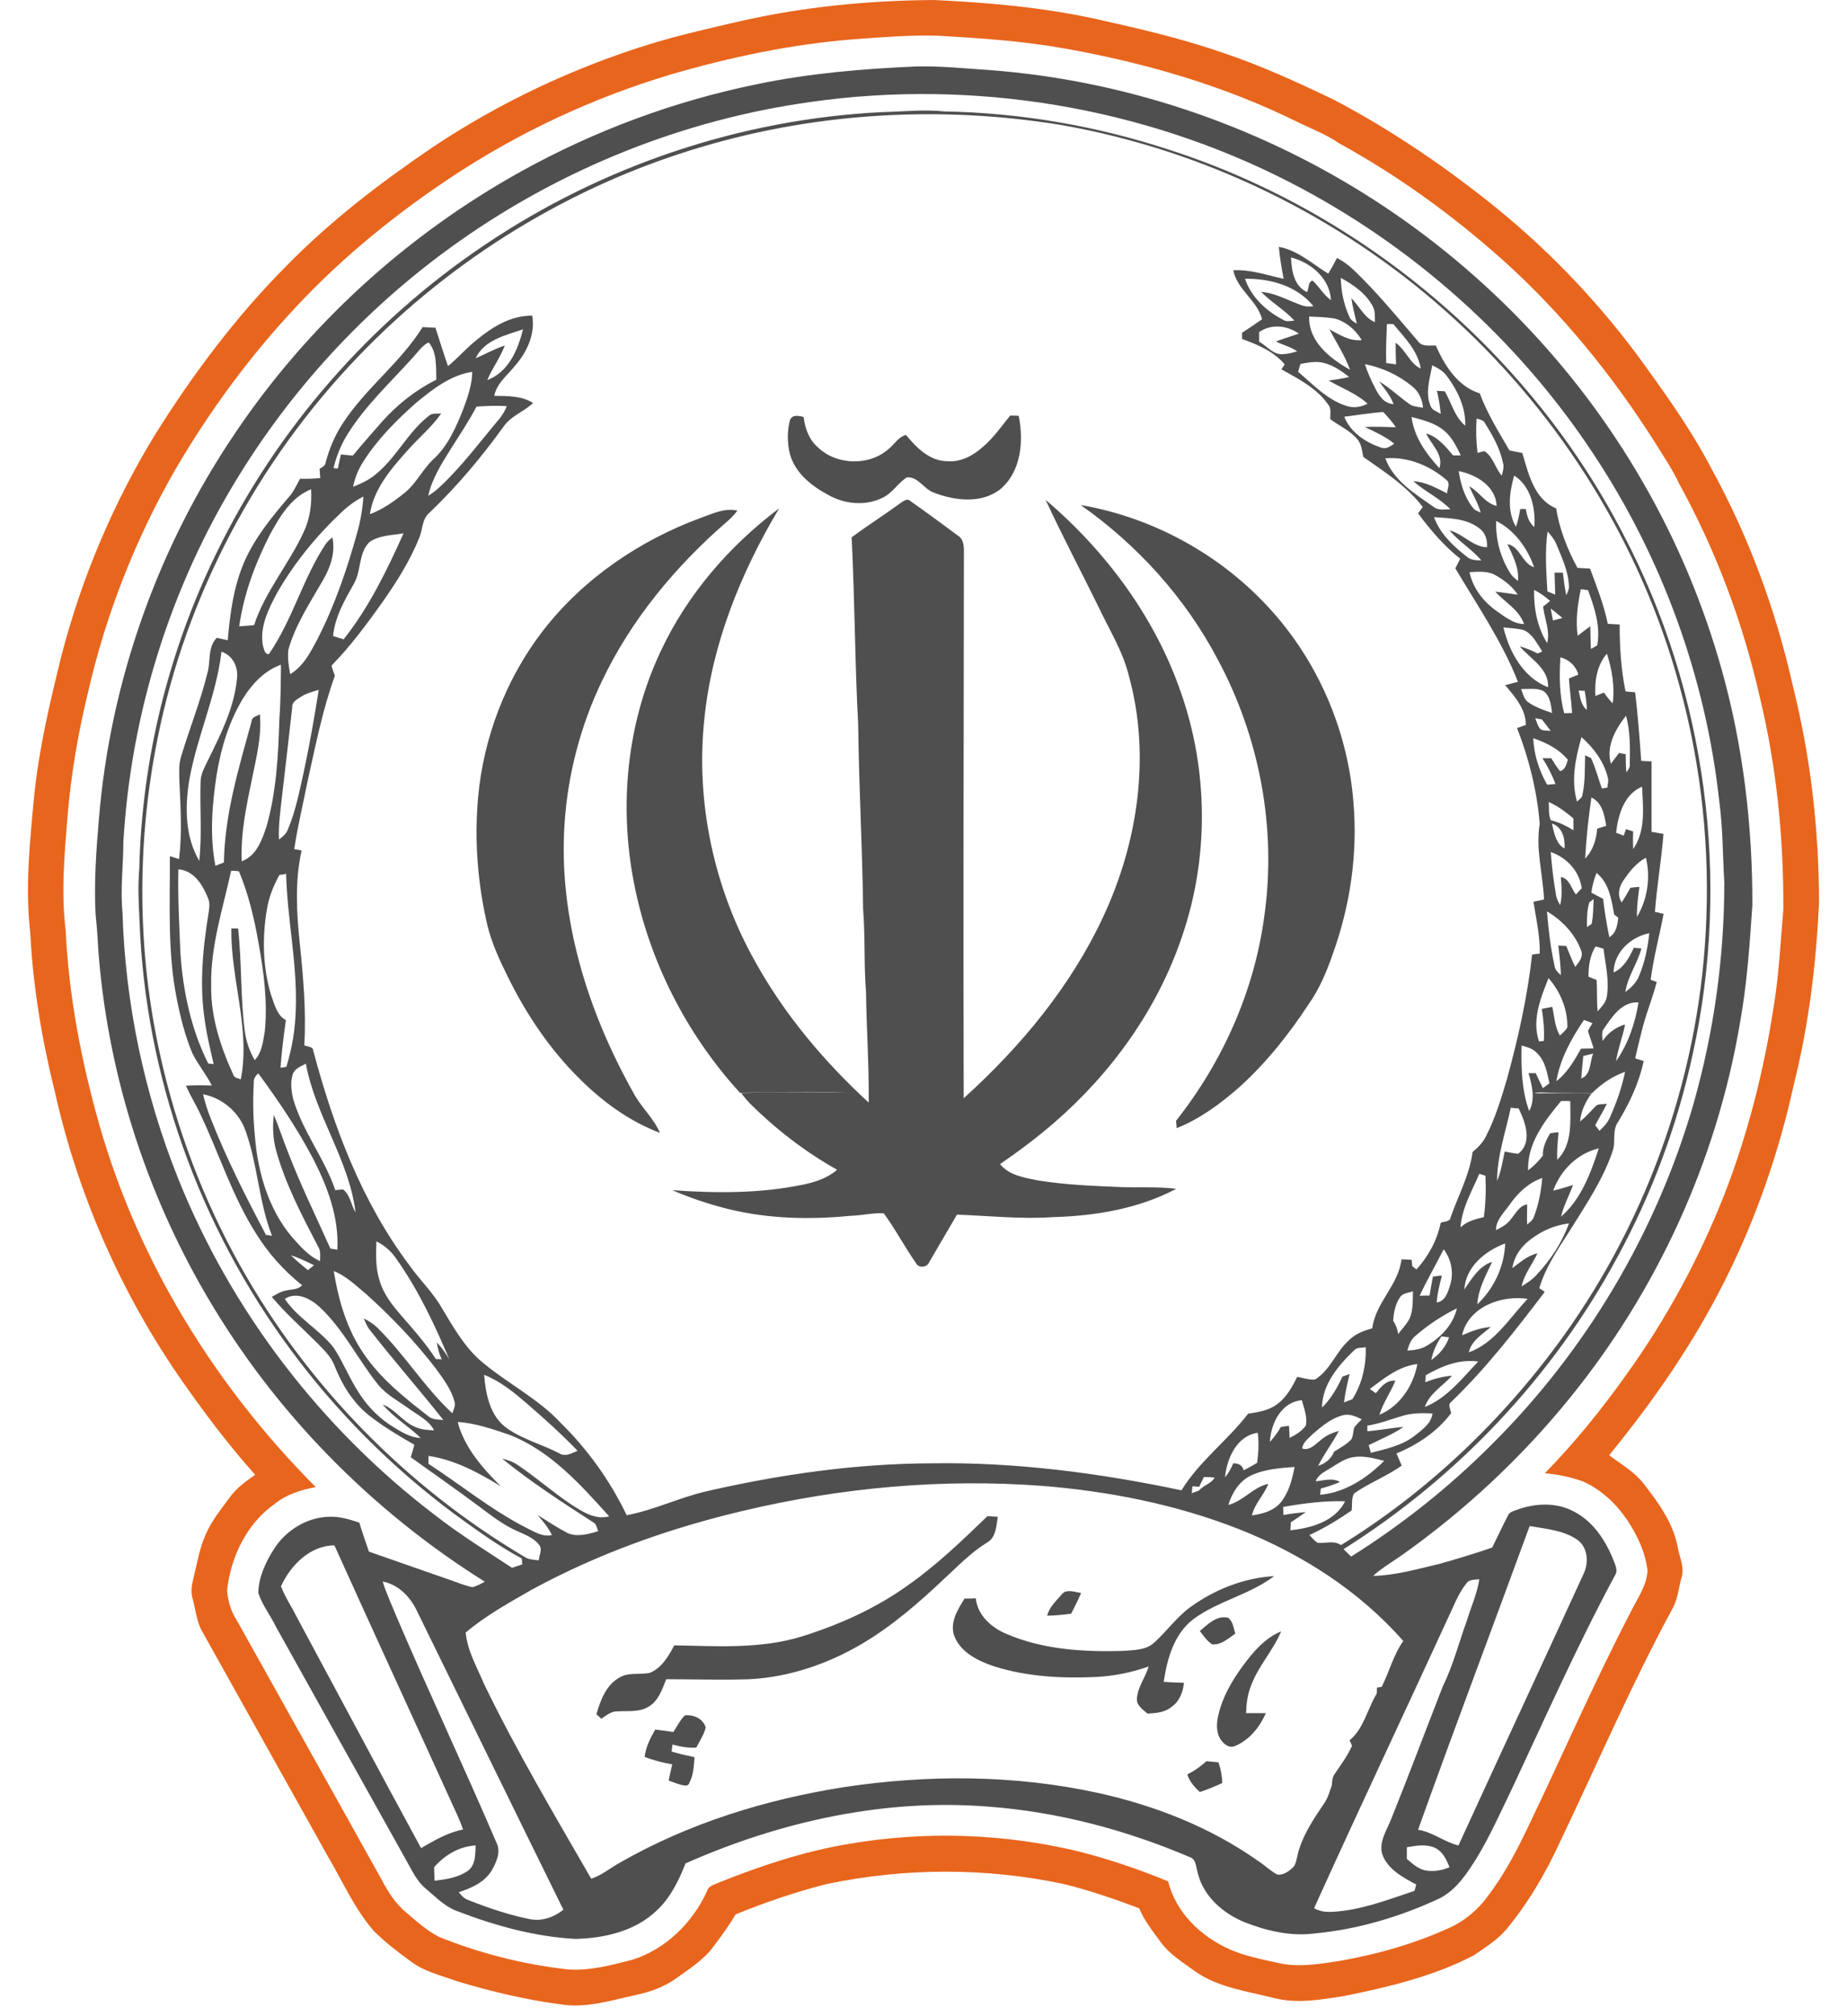
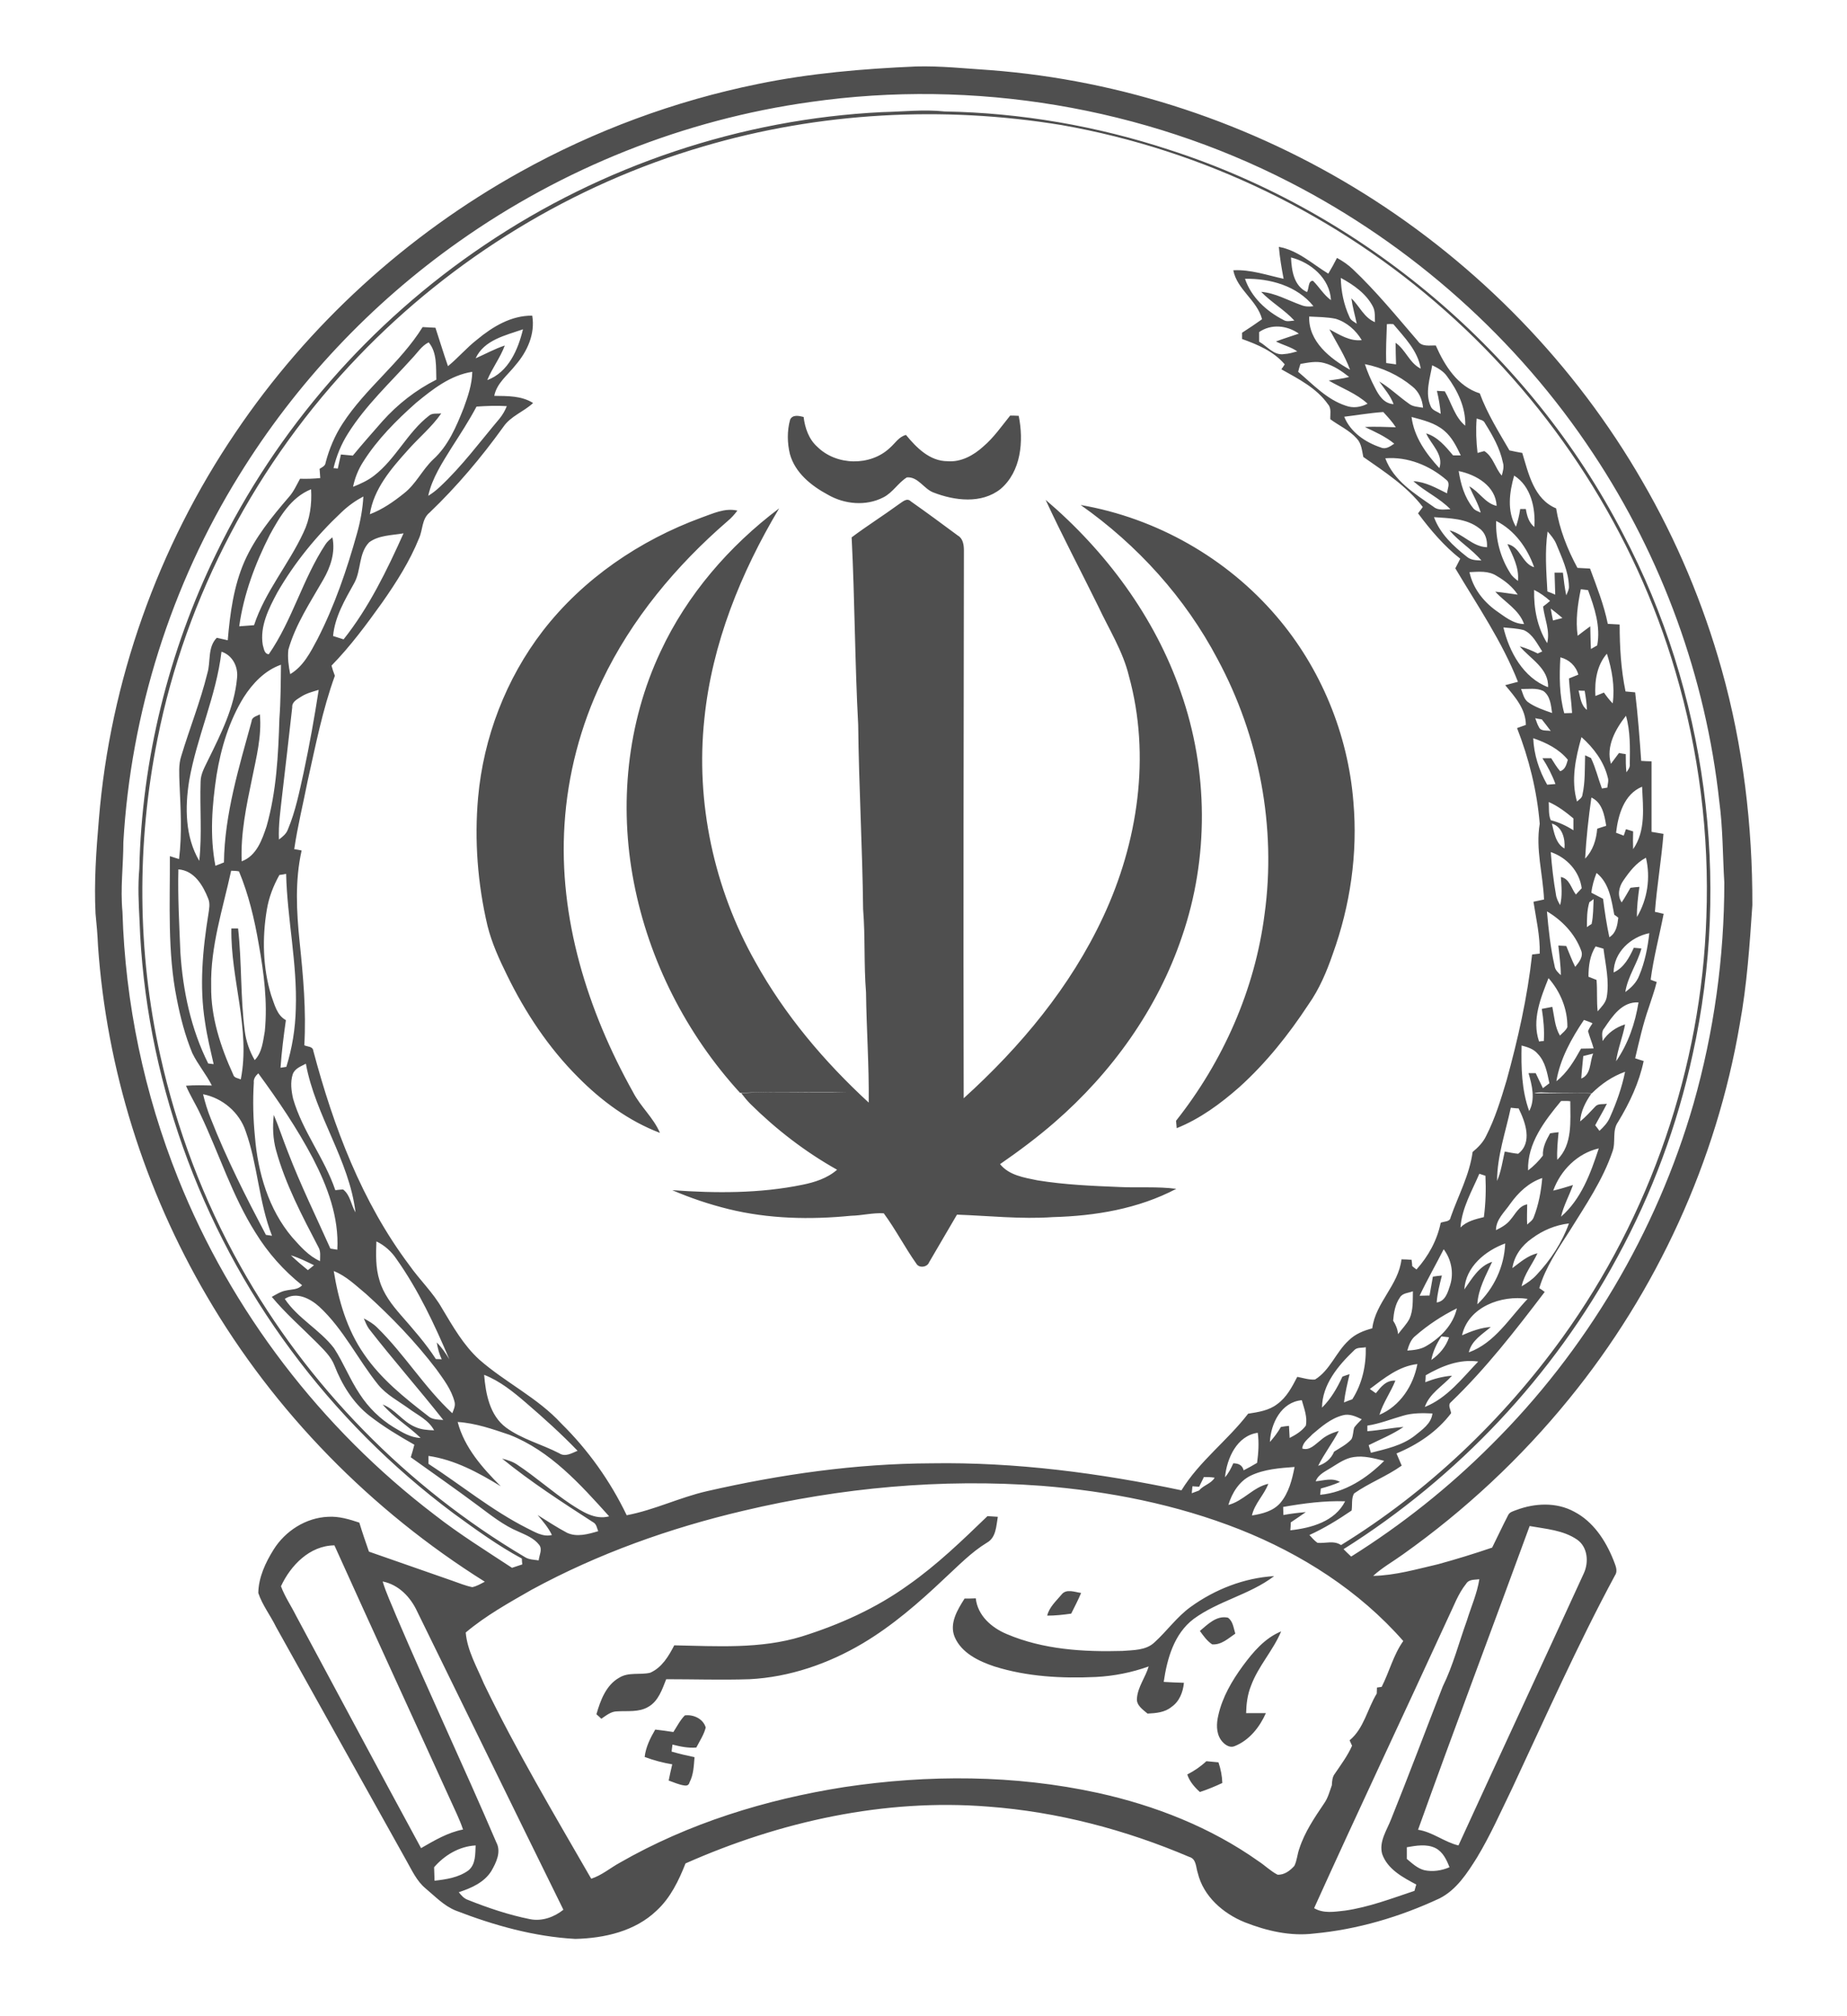
<svg xmlns="http://www.w3.org/2000/svg" width="33" height="36" viewBox="0 0 33 36" fill="none">
-   <path d="M13.231 0.377C14.362 0.12 15.525 0.008 16.684 0C17.639 0.044 18.598 0.128 19.536 0.329C20.31 0.501 21.088 0.678 21.838 0.939C22.528 1.167 23.186 1.472 23.84 1.785C24.875 2.33 25.846 2.992 26.756 3.73C27.751 4.541 28.633 5.479 29.383 6.518C29.808 7.108 30.23 7.701 30.567 8.347C31.241 9.57 31.73 10.894 32.035 12.258C32.352 13.521 32.5 14.825 32.5 16.129C32.448 17.212 32.319 18.291 32.055 19.342C31.79 20.553 31.385 21.736 30.827 22.847C30.266 23.974 29.544 25.013 28.75 25.984C28.958 26.14 29.191 26.273 29.355 26.477C29.62 26.818 29.889 27.179 29.973 27.613C30.001 27.793 30.101 27.977 30.045 28.162C29.993 28.351 29.977 28.551 29.881 28.724C29.147 30.079 28.537 31.499 27.871 32.891C27.614 33.449 27.302 33.982 26.909 34.455C26.744 34.644 26.532 34.776 26.327 34.917C25.605 35.29 24.811 35.478 24.02 35.639C23.607 35.703 23.178 35.783 22.761 35.675C22.284 35.554 21.77 35.49 21.357 35.202C21.145 35.045 20.908 34.905 20.747 34.688C20.603 34.492 20.447 34.299 20.354 34.074C19.913 33.906 19.468 33.754 19.011 33.641C17.619 33.344 16.163 33.348 14.767 33.641C14.213 33.782 13.672 33.966 13.142 34.183C13.026 34.383 12.886 34.572 12.745 34.76C12.565 35.001 12.308 35.161 12.067 35.334C11.855 35.482 11.606 35.571 11.353 35.623C10.912 35.719 10.467 35.863 10.01 35.787C9.392 35.707 8.782 35.559 8.185 35.382C7.892 35.274 7.571 35.206 7.318 35.005C7.094 34.844 6.873 34.672 6.676 34.475C6.336 34.082 6.127 33.605 5.866 33.16C5.108 31.804 4.35 30.448 3.592 29.093C3.508 28.92 3.492 28.724 3.44 28.539C3.395 28.391 3.444 28.238 3.476 28.094C3.532 27.865 3.572 27.628 3.672 27.408C3.776 27.155 3.953 26.947 4.109 26.73C4.23 26.566 4.394 26.449 4.559 26.333C4.133 25.856 3.744 25.35 3.375 24.829C2.228 23.236 1.41 21.411 0.981 19.498C0.748 18.563 0.588 17.609 0.54 16.646C0.447 15.828 0.535 15.01 0.612 14.195C0.7 13.349 0.896 12.523 1.101 11.696C1.462 10.309 2.028 8.973 2.778 7.749C3.452 6.674 4.218 5.652 5.116 4.749C5.902 3.947 6.797 3.261 7.727 2.631C8.927 1.829 10.25 1.207 11.63 0.782C12.156 0.622 12.693 0.501 13.231 0.377ZM15.244 0.702C14.141 0.79 13.054 1.019 11.991 1.328C10.607 1.741 9.288 2.355 8.084 3.149C7.078 3.815 6.131 4.581 5.305 5.463C4.478 6.342 3.756 7.32 3.147 8.359C2.421 9.615 1.887 10.978 1.566 12.39C1.394 13.1 1.27 13.826 1.209 14.552C1.153 15.234 1.089 15.924 1.173 16.61C1.229 17.785 1.454 18.953 1.775 20.084C2.473 22.53 3.849 24.756 5.642 26.553C5.373 26.602 5.108 26.686 4.896 26.862C4.402 27.215 4.121 27.805 4.057 28.399C4.073 28.579 4.121 28.76 4.222 28.916C5.084 30.46 5.95 32.001 6.809 33.545C6.925 33.766 7.058 33.982 7.25 34.142C7.439 34.303 7.623 34.471 7.844 34.584C8.582 34.881 9.356 35.077 10.146 35.165C10.539 35.193 10.92 35.089 11.297 34.993C11.895 34.804 12.376 34.331 12.633 33.766C12.657 33.669 12.765 33.653 12.846 33.613C13.596 33.312 14.37 33.056 15.168 32.923C16.524 32.691 17.924 32.735 19.263 33.056C19.813 33.196 20.35 33.376 20.872 33.593C21.008 34.155 21.465 34.584 21.983 34.812C22.256 34.929 22.548 34.985 22.837 35.049C23.194 35.133 23.559 35.069 23.912 35.017C24.622 34.893 25.32 34.696 25.97 34.387C26.207 34.263 26.415 34.086 26.572 33.87C26.86 33.497 27.081 33.08 27.286 32.654C27.907 31.363 28.477 30.047 29.139 28.776C29.255 28.539 29.424 28.314 29.436 28.038C29.411 27.845 29.351 27.657 29.267 27.48C29.058 27.043 28.726 26.646 28.276 26.449C28.06 26.373 27.831 26.325 27.602 26.305C28.132 25.763 28.609 25.174 29.05 24.556C29.764 23.565 30.354 22.482 30.803 21.343C31.233 20.244 31.521 19.089 31.698 17.926C31.786 17.368 31.814 16.802 31.862 16.245C31.87 14.969 31.742 13.686 31.441 12.443C31.14 11.111 30.655 9.823 29.997 8.628C29.877 8.371 29.716 8.139 29.568 7.898C28.806 6.699 27.903 5.587 26.848 4.641C25.954 3.843 24.975 3.133 23.92 2.555C23.7 2.403 23.447 2.306 23.206 2.19C21.899 1.54 20.483 1.127 19.047 0.87C18.293 0.734 17.53 0.682 16.768 0.638C16.259 0.622 15.754 0.666 15.244 0.702Z" fill="#E8651D" />
  <path d="M13.54 1.5C14.47 1.308 15.417 1.228 16.367 1.187C16.809 1.175 17.25 1.224 17.691 1.252C20.054 1.432 22.364 2.202 24.374 3.458C26.415 4.733 28.144 6.51 29.347 8.6C29.957 9.651 30.43 10.778 30.759 11.949C31.144 13.317 31.313 14.745 31.309 16.161C31.261 16.871 31.213 17.585 31.084 18.287C30.667 20.734 29.6 23.06 28.032 24.981C27.177 26.032 26.175 26.967 25.068 27.753C24.891 27.881 24.695 27.99 24.534 28.138C24.931 28.13 25.312 28.018 25.693 27.93C26.018 27.841 26.343 27.741 26.66 27.633C26.756 27.44 26.845 27.248 26.945 27.055C26.969 26.999 27.037 26.983 27.089 26.963C27.418 26.838 27.807 26.818 28.124 26.991C28.465 27.167 28.686 27.504 28.826 27.853C28.858 27.942 28.914 28.042 28.854 28.13C28.184 29.373 27.611 30.665 27.013 31.941C26.812 32.354 26.628 32.771 26.391 33.164C26.215 33.445 26.022 33.746 25.717 33.898C25.011 34.227 24.253 34.452 23.475 34.524C23.054 34.576 22.629 34.476 22.24 34.323C21.855 34.167 21.502 33.862 21.401 33.445C21.365 33.34 21.377 33.192 21.249 33.156C20.11 32.671 18.895 32.35 17.659 32.258C15.806 32.109 13.941 32.522 12.248 33.272C12.128 33.577 11.979 33.886 11.735 34.111C11.35 34.484 10.796 34.608 10.279 34.62C9.545 34.58 8.827 34.379 8.145 34.115C7.932 34.03 7.776 33.862 7.603 33.718C7.443 33.585 7.359 33.393 7.258 33.216C6.484 31.828 5.706 30.44 4.932 29.049C4.832 28.844 4.687 28.66 4.615 28.443C4.619 28.166 4.743 27.901 4.888 27.669C5.096 27.336 5.465 27.099 5.862 27.083C6.055 27.071 6.239 27.127 6.42 27.187C6.472 27.36 6.532 27.532 6.592 27.705C7.09 27.881 7.587 28.05 8.085 28.226C8.201 28.266 8.317 28.315 8.438 28.339C8.518 28.323 8.59 28.279 8.662 28.242C6.633 26.971 4.904 25.214 3.696 23.144C2.581 21.243 1.903 19.085 1.751 16.887C1.743 16.694 1.727 16.506 1.707 16.313C1.679 15.748 1.719 15.186 1.767 14.625C1.968 12.166 2.822 9.767 4.206 7.726C5.505 5.8 7.266 4.196 9.296 3.069C10.616 2.335 12.056 1.801 13.54 1.5ZM14.482 1.821C12.228 2.134 10.058 3 8.201 4.312C6.629 5.419 5.285 6.847 4.274 8.484C3.055 10.449 2.337 12.727 2.204 15.038C2.204 15.451 2.148 15.864 2.188 16.281C2.236 17.91 2.577 19.53 3.183 21.042C4.13 23.409 5.738 25.503 7.764 27.047C8.205 27.392 8.678 27.685 9.148 27.994C9.208 27.974 9.272 27.954 9.332 27.933C9.328 27.897 9.324 27.865 9.324 27.829C8.895 27.597 8.502 27.312 8.105 27.023C7.002 26.201 6.019 25.218 5.201 24.111C3.56 21.901 2.589 19.193 2.493 16.438C2.477 16.129 2.461 15.82 2.489 15.511C2.533 13.562 3.011 11.628 3.865 9.88C4.94 7.661 6.617 5.744 8.662 4.372C10.756 2.96 13.235 2.126 15.758 2.002C16.131 1.994 16.504 1.95 16.877 1.99C18.241 2.014 19.601 2.25 20.896 2.676C24.354 3.791 27.33 6.306 28.998 9.531C30.487 12.358 30.932 15.712 30.242 18.828C29.969 20.092 29.516 21.311 28.898 22.446C27.755 24.568 26.046 26.377 24.005 27.661C24.049 27.705 24.093 27.749 24.141 27.793C25.044 27.227 25.886 26.558 26.64 25.804C28.337 24.123 29.596 22.001 30.258 19.707C30.623 18.423 30.808 17.091 30.808 15.76C30.779 15.278 30.783 14.793 30.719 14.316C30.479 12.102 29.696 9.952 28.465 8.099C27.113 6.053 25.224 4.372 23.042 3.253C20.435 1.913 17.398 1.404 14.482 1.821ZM12.565 2.615C10.23 3.297 8.085 4.609 6.4 6.366C4.595 8.243 3.323 10.634 2.814 13.193C2.441 15.05 2.449 16.987 2.862 18.84C3.155 20.16 3.636 21.431 4.298 22.611C5.497 24.749 7.27 26.554 9.376 27.801C9.448 27.849 9.541 27.849 9.625 27.861C9.633 27.769 9.697 27.665 9.633 27.584C9.541 27.464 9.396 27.408 9.264 27.348C8.995 27.236 8.766 27.051 8.534 26.879C8.141 26.586 7.736 26.305 7.339 26.02C7.363 25.948 7.383 25.872 7.403 25.796C7.126 25.639 6.853 25.475 6.6 25.278C6.308 25.049 6.107 24.721 5.975 24.38C5.911 24.215 5.778 24.095 5.658 23.971C5.389 23.702 5.1 23.449 4.856 23.156C4.936 23.112 5.016 23.06 5.104 23.044C5.205 23.02 5.325 23.032 5.397 22.948C5.068 22.687 4.787 22.37 4.567 22.013C4.15 21.355 3.917 20.605 3.584 19.903C3.504 19.727 3.4 19.566 3.323 19.386C3.476 19.374 3.632 19.378 3.785 19.382C3.684 19.181 3.536 19.009 3.436 18.804C3.307 18.491 3.223 18.166 3.159 17.837C2.99 16.999 3.039 16.137 3.035 15.287C3.091 15.303 3.143 15.323 3.199 15.339C3.255 14.889 3.227 14.436 3.207 13.987C3.203 13.822 3.187 13.654 3.239 13.498C3.388 13.004 3.58 12.527 3.704 12.025C3.769 11.813 3.704 11.56 3.873 11.388C3.937 11.404 4.005 11.416 4.069 11.432C4.11 10.954 4.174 10.465 4.37 10.02C4.559 9.595 4.856 9.23 5.156 8.881C5.245 8.784 5.297 8.664 5.361 8.548C5.481 8.552 5.602 8.548 5.722 8.536C5.718 8.48 5.714 8.427 5.71 8.371C5.754 8.343 5.814 8.319 5.818 8.259C5.882 8.014 5.983 7.774 6.123 7.561C6.532 6.931 7.154 6.478 7.551 5.84C7.627 5.844 7.704 5.848 7.78 5.852C7.856 6.081 7.924 6.31 8.004 6.538C8.185 6.39 8.337 6.209 8.522 6.065C8.803 5.832 9.135 5.632 9.509 5.636C9.565 5.961 9.42 6.278 9.212 6.518C9.075 6.695 8.875 6.839 8.831 7.068C9.067 7.072 9.316 7.064 9.525 7.196C9.356 7.353 9.123 7.429 8.991 7.625C8.598 8.171 8.161 8.688 7.675 9.153C7.535 9.266 7.555 9.462 7.487 9.611C7.322 10.02 7.082 10.397 6.829 10.758C6.548 11.151 6.26 11.54 5.923 11.885C5.939 11.945 5.959 12.005 5.983 12.066C5.762 12.675 5.638 13.313 5.497 13.943C5.417 14.348 5.317 14.753 5.257 15.162C5.289 15.166 5.357 15.178 5.389 15.186C5.269 15.72 5.297 16.273 5.353 16.815C5.417 17.428 5.473 18.046 5.437 18.664C5.493 18.692 5.59 18.68 5.598 18.764C5.959 20.12 6.464 21.46 7.314 22.591C7.499 22.855 7.74 23.08 7.9 23.365C8.093 23.686 8.281 24.019 8.562 24.275C9.027 24.684 9.605 24.957 10.026 25.415C10.507 25.888 10.904 26.445 11.197 27.055C11.687 26.963 12.14 26.738 12.629 26.626C13.945 26.325 15.289 26.133 16.64 26.128C18.144 26.104 19.641 26.301 21.109 26.61C21.43 26.088 21.931 25.723 22.3 25.242C22.48 25.214 22.673 25.186 22.821 25.07C22.99 24.949 23.086 24.761 23.178 24.584C23.283 24.604 23.387 24.64 23.495 24.632C23.764 24.468 23.868 24.143 24.097 23.934C24.213 23.818 24.366 23.758 24.518 23.718C24.574 23.261 24.987 22.948 25.04 22.486C25.1 22.486 25.16 22.49 25.22 22.494C25.224 22.523 25.232 22.579 25.232 22.607C25.252 22.623 25.288 22.655 25.308 22.667C25.521 22.43 25.677 22.145 25.741 21.833C25.802 21.805 25.906 21.821 25.918 21.736C26.054 21.347 26.255 20.982 26.311 20.569C26.407 20.489 26.496 20.401 26.552 20.284C26.712 19.971 26.816 19.631 26.917 19.294C27.121 18.555 27.29 17.805 27.374 17.043C27.406 17.039 27.478 17.031 27.51 17.027C27.518 16.714 27.446 16.41 27.398 16.101C27.462 16.089 27.522 16.073 27.587 16.061C27.567 15.607 27.434 15.162 27.51 14.709C27.462 14.123 27.318 13.546 27.105 13C27.157 12.98 27.209 12.964 27.262 12.944C27.262 12.659 27.065 12.439 26.893 12.234C26.969 12.214 27.045 12.194 27.121 12.174C26.837 11.452 26.395 10.81 26.002 10.148C26.03 10.092 26.062 10.032 26.09 9.976C25.798 9.747 25.557 9.462 25.336 9.166C25.364 9.129 25.392 9.093 25.421 9.053C25.136 8.68 24.735 8.423 24.358 8.159C24.334 8.046 24.326 7.918 24.241 7.83C24.109 7.681 23.924 7.601 23.768 7.485C23.764 7.397 23.792 7.292 23.728 7.22C23.523 6.927 23.194 6.763 22.894 6.594C22.91 6.574 22.938 6.53 22.954 6.506C22.757 6.274 22.472 6.153 22.192 6.053C22.192 6.017 22.192 5.977 22.192 5.941C22.312 5.864 22.432 5.784 22.549 5.7C22.46 5.359 22.103 5.174 22.035 4.826C22.344 4.809 22.637 4.914 22.934 4.978C22.898 4.789 22.866 4.601 22.849 4.408C23.19 4.469 23.447 4.713 23.732 4.886C23.788 4.793 23.84 4.701 23.888 4.605C23.989 4.661 24.085 4.725 24.169 4.805C24.59 5.203 24.955 5.652 25.332 6.089C25.404 6.197 25.541 6.165 25.653 6.169C25.81 6.526 26.042 6.899 26.439 7.024C26.572 7.385 26.776 7.71 26.969 8.042C27.045 8.058 27.121 8.075 27.198 8.087C27.31 8.456 27.406 8.913 27.803 9.077C27.863 9.45 28.004 9.807 28.184 10.14C28.26 10.144 28.333 10.148 28.409 10.152C28.529 10.477 28.657 10.798 28.726 11.139C28.798 11.143 28.866 11.147 28.938 11.151C28.938 11.552 28.962 11.953 29.043 12.346C29.099 12.35 29.159 12.358 29.215 12.362C29.263 12.768 29.295 13.177 29.323 13.586C29.384 13.59 29.448 13.594 29.508 13.594C29.508 14.015 29.508 14.436 29.508 14.853C29.576 14.865 29.648 14.877 29.721 14.889C29.684 15.355 29.604 15.816 29.568 16.281C29.62 16.293 29.672 16.305 29.724 16.317C29.648 16.71 29.544 17.096 29.492 17.493C29.52 17.505 29.572 17.525 29.6 17.533C29.564 17.685 29.508 17.834 29.46 17.986C29.355 18.283 29.287 18.592 29.215 18.896C29.263 18.913 29.315 18.929 29.367 18.945C29.287 19.33 29.115 19.695 28.91 20.032C28.798 20.188 28.874 20.389 28.81 20.561C28.637 21.07 28.329 21.52 28.048 21.973C27.839 22.298 27.615 22.623 27.502 23C27.526 23.016 27.575 23.048 27.599 23.068C27.077 23.754 26.548 24.436 25.926 25.034C25.858 25.086 25.922 25.17 25.926 25.234C25.677 25.563 25.328 25.796 24.951 25.952C24.979 26.024 25.015 26.096 25.044 26.169C24.775 26.361 24.462 26.477 24.193 26.666C24.141 26.754 24.165 26.871 24.149 26.971C23.908 27.135 23.66 27.288 23.395 27.408C23.439 27.456 23.483 27.508 23.539 27.548C23.68 27.561 23.832 27.5 23.96 27.588C25.509 26.634 26.852 25.354 27.916 23.882C29.484 21.708 30.398 19.061 30.487 16.381C30.543 14.901 30.354 13.409 29.933 11.985C29.207 9.51 27.755 7.26 25.826 5.552C23.904 3.843 21.506 2.68 18.971 2.234C16.853 1.885 14.639 2.002 12.565 2.615ZM23.066 4.597C23.078 4.83 23.114 5.102 23.351 5.215C23.391 5.158 23.367 5.01 23.459 5.014C23.572 5.126 23.652 5.267 23.78 5.359C23.76 4.97 23.419 4.685 23.066 4.597ZM22.244 4.978C22.356 5.307 22.625 5.556 22.93 5.712C22.99 5.752 23.062 5.728 23.126 5.724C22.95 5.531 22.713 5.399 22.533 5.211C22.785 5.231 23.01 5.363 23.247 5.447C23.315 5.475 23.391 5.479 23.467 5.467C23.174 5.102 22.689 4.97 22.244 4.978ZM23.956 4.962C23.96 5.199 24.009 5.439 24.109 5.656C24.129 5.72 24.193 5.744 24.241 5.78C24.209 5.628 24.165 5.479 24.145 5.327C24.289 5.463 24.37 5.672 24.566 5.752C24.562 5.66 24.574 5.56 24.53 5.475C24.41 5.243 24.185 5.086 23.956 4.962ZM23.391 5.652C23.375 6.097 23.768 6.406 24.121 6.602C24.029 6.35 23.88 6.121 23.752 5.88C23.933 5.977 24.117 6.097 24.33 6.073C24.225 5.896 24.061 5.752 23.864 5.692C23.708 5.66 23.547 5.66 23.391 5.652ZM24.779 5.788C24.771 6.021 24.759 6.249 24.767 6.482C24.823 6.49 24.883 6.498 24.943 6.506C24.939 6.378 24.935 6.249 24.935 6.121C25.116 6.245 25.184 6.486 25.384 6.582C25.332 6.261 25.092 6.025 24.895 5.788C24.855 5.784 24.819 5.784 24.779 5.788ZM22.497 5.929C22.497 5.985 22.497 6.045 22.497 6.101C22.641 6.181 22.761 6.354 22.946 6.322C23.026 6.318 23.102 6.294 23.178 6.274C23.062 6.193 22.922 6.161 22.797 6.097C22.934 6.045 23.07 6.005 23.206 5.957C22.994 5.808 22.713 5.78 22.497 5.929ZM8.498 6.398C8.67 6.322 8.839 6.229 9.019 6.169C8.939 6.386 8.795 6.57 8.706 6.787C9.083 6.647 9.256 6.245 9.344 5.88C9.031 5.989 8.65 6.069 8.498 6.398ZM7.363 6.398C6.969 6.835 6.532 7.24 6.219 7.738C6.099 7.926 6.011 8.139 5.959 8.359C5.979 8.359 6.015 8.363 6.035 8.367C6.055 8.283 6.071 8.199 6.091 8.115C6.163 8.123 6.231 8.127 6.304 8.135C6.476 7.926 6.657 7.722 6.833 7.521C7.106 7.216 7.431 6.963 7.796 6.779C7.788 6.554 7.812 6.294 7.659 6.113C7.535 6.173 7.459 6.298 7.363 6.398ZM23.235 6.498C23.223 6.534 23.202 6.602 23.194 6.639C23.459 6.863 23.704 7.132 24.045 7.244C24.173 7.292 24.314 7.272 24.434 7.208C24.233 7.024 23.973 6.931 23.74 6.795C23.86 6.775 23.985 6.763 24.105 6.731C23.973 6.627 23.828 6.526 23.66 6.482C23.519 6.442 23.375 6.474 23.235 6.498ZM24.386 6.502C24.434 6.647 24.494 6.787 24.566 6.923C24.634 7.06 24.727 7.208 24.899 7.216C24.843 7.064 24.735 6.943 24.642 6.811C24.831 6.923 24.987 7.076 25.168 7.204C25.24 7.264 25.336 7.264 25.425 7.28C25.413 7.136 25.352 6.992 25.232 6.899C24.991 6.699 24.695 6.562 24.386 6.502ZM25.561 7.252C25.589 7.328 25.677 7.348 25.741 7.389C25.729 7.248 25.705 7.112 25.673 6.979C25.721 6.983 25.765 6.983 25.814 6.987C25.934 7.192 25.99 7.445 26.179 7.601C26.191 7.28 26.042 6.971 25.854 6.719C25.79 6.627 25.689 6.57 25.589 6.522C25.549 6.759 25.457 7.016 25.561 7.252ZM7.435 7.192C7.082 7.505 6.741 7.846 6.488 8.247C6.4 8.383 6.34 8.536 6.308 8.692C6.44 8.64 6.572 8.58 6.685 8.492C7.074 8.191 7.278 7.722 7.667 7.421C7.728 7.369 7.812 7.393 7.884 7.381C7.716 7.625 7.483 7.814 7.286 8.038C6.99 8.367 6.677 8.728 6.608 9.182C6.833 9.097 7.034 8.957 7.218 8.809C7.431 8.644 7.543 8.391 7.736 8.207C8.008 7.962 8.153 7.617 8.285 7.284C8.361 7.076 8.434 6.863 8.438 6.639C8.048 6.699 7.728 6.951 7.435 7.192ZM8.514 7.26C8.381 7.509 8.225 7.75 8.073 7.986C7.904 8.259 7.72 8.536 7.651 8.853C7.724 8.809 7.792 8.756 7.856 8.696C8.253 8.327 8.574 7.89 8.923 7.477C8.979 7.409 9.023 7.332 9.055 7.252C8.875 7.24 8.694 7.248 8.514 7.26ZM24.017 7.441C24.129 7.718 24.394 7.898 24.671 7.99C24.759 8.03 24.839 7.97 24.911 7.922C24.755 7.794 24.566 7.71 24.386 7.625C24.57 7.613 24.755 7.625 24.939 7.629C24.875 7.529 24.795 7.445 24.715 7.357C24.478 7.373 24.249 7.413 24.017 7.441ZM25.22 7.445C25.264 7.802 25.481 8.103 25.717 8.359C25.798 8.115 25.569 7.938 25.481 7.738C25.689 7.802 25.826 7.97 25.962 8.131C26.006 8.131 26.054 8.131 26.099 8.131C26.022 7.97 25.942 7.806 25.802 7.689C25.637 7.549 25.425 7.501 25.22 7.445ZM26.383 7.473C26.367 7.677 26.375 7.882 26.399 8.087C26.431 8.079 26.488 8.062 26.52 8.054C26.68 8.155 26.712 8.359 26.832 8.492C26.852 8.415 26.877 8.335 26.852 8.259C26.8 8.006 26.668 7.774 26.532 7.557C26.508 7.497 26.435 7.493 26.383 7.473ZM24.751 8.183C24.899 8.584 25.28 8.817 25.613 9.049C25.697 9.121 25.814 9.093 25.914 9.093C25.721 8.893 25.457 8.776 25.252 8.592C25.473 8.604 25.665 8.716 25.854 8.809C25.858 8.732 25.918 8.632 25.846 8.572C25.545 8.311 25.152 8.151 24.751 8.183ZM26.062 8.411C26.098 8.644 26.167 8.881 26.315 9.065C26.347 9.113 26.407 9.129 26.455 9.153C26.411 8.989 26.319 8.841 26.251 8.684C26.431 8.78 26.532 8.985 26.74 9.033C26.724 8.68 26.379 8.476 26.062 8.411ZM27.053 8.492C26.969 8.788 26.921 9.125 27.085 9.406C27.121 9.302 27.145 9.198 27.161 9.089C27.186 9.089 27.234 9.089 27.262 9.089C27.282 9.21 27.314 9.33 27.414 9.41C27.438 9.077 27.354 8.68 27.053 8.492ZM4.82 9.551C4.559 10.064 4.354 10.61 4.274 11.183C4.362 11.175 4.451 11.171 4.539 11.163C4.735 10.565 5.156 10.08 5.421 9.51C5.538 9.27 5.574 9.001 5.558 8.736C5.197 8.881 4.996 9.23 4.82 9.551ZM6.099 9.149C5.654 9.567 5.261 10.048 4.956 10.577C4.803 10.862 4.639 11.183 4.695 11.516C4.715 11.576 4.719 11.677 4.803 11.681C5.225 11.071 5.409 10.333 5.818 9.715C5.85 9.667 5.895 9.631 5.939 9.595C5.995 9.859 5.907 10.124 5.774 10.353C5.542 10.758 5.281 11.147 5.152 11.6C5.136 11.745 5.156 11.893 5.185 12.037C5.421 11.897 5.546 11.648 5.67 11.416C5.979 10.814 6.199 10.168 6.38 9.519C6.44 9.306 6.48 9.085 6.492 8.865C6.356 8.937 6.219 9.033 6.099 9.149ZM25.621 9.234C25.729 9.531 25.966 9.751 26.207 9.94C26.279 10.004 26.379 10.004 26.468 10.008C26.299 9.807 26.066 9.671 25.898 9.47C26.143 9.531 26.307 9.763 26.568 9.771C26.576 9.643 26.54 9.51 26.431 9.434C26.203 9.254 25.898 9.254 25.621 9.234ZM26.732 9.302C26.72 9.631 26.808 9.96 26.985 10.236C27.017 10.293 27.073 10.333 27.121 10.373C27.145 10.136 27.029 9.924 26.933 9.715C27.161 9.759 27.198 10.068 27.41 10.128C27.29 9.787 27.061 9.466 26.732 9.302ZM27.651 9.49C27.599 9.843 27.627 10.204 27.647 10.561C27.683 10.573 27.751 10.601 27.787 10.618C27.783 10.485 27.779 10.353 27.775 10.225C27.823 10.225 27.871 10.225 27.924 10.225C27.939 10.361 27.956 10.497 27.984 10.63C28.004 10.577 28.036 10.529 28.032 10.469C28.024 10.2 27.903 9.952 27.803 9.707C27.767 9.623 27.707 9.555 27.651 9.49ZM6.596 9.683C6.404 9.88 6.456 10.184 6.328 10.413C6.163 10.71 5.983 11.011 5.951 11.356C6.015 11.376 6.079 11.396 6.139 11.416C6.592 10.846 6.913 10.184 7.21 9.523C7.002 9.559 6.769 9.555 6.596 9.683ZM26.255 10.216C26.315 10.497 26.496 10.734 26.728 10.902C26.881 11.007 27.033 11.139 27.23 11.143C27.141 10.886 26.889 10.754 26.716 10.565C26.849 10.577 26.985 10.601 27.117 10.618C27.025 10.477 26.889 10.369 26.744 10.285C26.596 10.188 26.419 10.208 26.255 10.216ZM27.41 10.533C27.402 10.862 27.466 11.203 27.643 11.484C27.699 11.263 27.595 11.047 27.57 10.83C27.611 10.798 27.655 10.766 27.695 10.73C27.611 10.654 27.514 10.585 27.41 10.533ZM28.244 10.521C28.188 10.794 28.148 11.075 28.188 11.352C28.26 11.295 28.337 11.239 28.413 11.183C28.417 11.319 28.417 11.452 28.425 11.588C28.453 11.572 28.509 11.54 28.537 11.524C28.601 11.187 28.489 10.85 28.373 10.537C28.341 10.533 28.276 10.525 28.244 10.521ZM27.707 10.866C27.719 10.938 27.731 11.007 27.747 11.079C27.803 11.063 27.859 11.051 27.916 11.035C27.847 10.975 27.775 10.918 27.707 10.866ZM26.861 11.203C26.965 11.64 27.218 12.102 27.659 12.27C27.675 11.937 27.342 11.765 27.153 11.54C27.266 11.572 27.37 11.616 27.474 11.668C27.494 11.66 27.534 11.64 27.555 11.632C27.462 11.492 27.386 11.323 27.226 11.251C27.105 11.219 26.981 11.215 26.861 11.203ZM3.957 11.636C3.865 12.427 3.516 13.157 3.38 13.939C3.303 14.416 3.307 14.941 3.56 15.371C3.612 14.901 3.568 14.428 3.584 13.959C3.584 13.814 3.664 13.686 3.724 13.558C3.949 13.1 4.186 12.631 4.234 12.118C4.262 11.913 4.158 11.701 3.957 11.636ZM28.505 12.427C28.545 12.411 28.621 12.382 28.657 12.366C28.706 12.435 28.754 12.499 28.814 12.559C28.854 12.258 28.802 11.957 28.71 11.672C28.529 11.881 28.489 12.162 28.505 12.427ZM27.879 11.737C27.859 12.07 27.859 12.411 27.948 12.735C27.984 12.735 28.056 12.731 28.088 12.731C28.076 12.523 28.044 12.318 28.032 12.114C28.088 12.09 28.144 12.07 28.2 12.046C28.156 11.889 28.036 11.777 27.879 11.737ZM4.354 12.451C4.094 12.872 3.949 13.353 3.869 13.842C3.789 14.376 3.745 14.925 3.849 15.459C3.901 15.439 3.949 15.419 4.001 15.399C4.013 14.536 4.27 13.702 4.495 12.88C4.499 12.8 4.587 12.788 4.643 12.755C4.679 13.145 4.579 13.526 4.503 13.903C4.402 14.388 4.298 14.881 4.318 15.379C4.583 15.283 4.683 14.994 4.763 14.753C4.94 14.131 4.972 13.477 4.992 12.832C5.016 12.511 5.016 12.19 5.02 11.869C4.735 11.969 4.515 12.198 4.354 12.451ZM27.177 12.302C27.209 12.382 27.226 12.479 27.298 12.535C27.426 12.627 27.583 12.679 27.731 12.731C27.711 12.591 27.699 12.427 27.575 12.338C27.45 12.278 27.31 12.306 27.177 12.302ZM28.204 12.33C28.236 12.451 28.244 12.591 28.353 12.675C28.349 12.559 28.333 12.447 28.313 12.334C28.285 12.334 28.232 12.334 28.204 12.33ZM5.381 12.439C5.309 12.487 5.213 12.531 5.221 12.631C5.164 13.157 5.1 13.682 5.04 14.207C5.012 14.468 4.972 14.729 4.984 14.99C5.048 14.941 5.116 14.889 5.144 14.809C5.281 14.484 5.349 14.135 5.425 13.794C5.529 13.305 5.618 12.812 5.694 12.318C5.586 12.35 5.477 12.378 5.381 12.439ZM27.43 12.824C27.45 12.876 27.466 12.932 27.494 12.98C27.53 13.064 27.635 13.036 27.707 13.052C27.655 12.98 27.599 12.912 27.547 12.844C27.514 12.84 27.458 12.832 27.43 12.824ZM28.782 13.638C28.83 13.574 28.878 13.51 28.926 13.445C28.966 13.453 29.006 13.461 29.047 13.465C29.047 13.574 29.047 13.682 29.059 13.79C29.091 13.746 29.127 13.698 29.119 13.642C29.123 13.353 29.131 13.06 29.051 12.78C28.866 13.016 28.69 13.325 28.782 13.638ZM27.394 13.181C27.406 13.473 27.498 13.758 27.643 14.011C27.679 14.007 27.755 14.003 27.791 13.999C27.731 13.835 27.651 13.682 27.558 13.538C27.599 13.538 27.675 13.538 27.715 13.538C27.767 13.618 27.811 13.698 27.875 13.77C27.968 13.742 27.988 13.646 28.012 13.566C27.855 13.373 27.627 13.261 27.394 13.181ZM28.176 14.312C28.212 14.276 28.268 14.248 28.273 14.191C28.325 13.959 28.313 13.722 28.321 13.486C28.349 13.498 28.401 13.522 28.425 13.534C28.509 13.706 28.553 13.899 28.621 14.079C28.645 14.075 28.694 14.067 28.718 14.063C28.722 14.003 28.746 13.943 28.726 13.883C28.657 13.598 28.473 13.353 28.256 13.161C28.152 13.53 28.064 13.927 28.176 14.312ZM28.874 14.869C28.918 14.885 28.966 14.905 29.011 14.921C29.023 14.881 29.039 14.841 29.051 14.805C29.095 14.817 29.135 14.833 29.179 14.845C29.175 14.95 29.175 15.058 29.179 15.162C29.408 14.833 29.355 14.42 29.339 14.047C29.015 14.179 28.91 14.556 28.874 14.869ZM28.321 15.331C28.461 15.186 28.521 14.994 28.537 14.797C28.589 14.781 28.642 14.761 28.698 14.745C28.666 14.556 28.63 14.332 28.433 14.24C28.381 14.605 28.341 14.966 28.321 15.331ZM27.671 14.32C27.679 14.428 27.663 14.544 27.707 14.645C27.851 14.681 27.988 14.745 28.112 14.825C28.112 14.753 28.112 14.685 28.112 14.613C27.976 14.5 27.835 14.392 27.671 14.32ZM27.727 14.705C27.767 14.865 27.795 15.062 27.952 15.15C27.968 14.974 27.912 14.761 27.727 14.705ZM27.707 15.214C27.727 15.467 27.755 15.72 27.799 15.968C27.807 16.037 27.839 16.101 27.875 16.161C27.916 15.996 27.899 15.824 27.887 15.659C28.044 15.688 28.072 15.864 28.156 15.972C28.192 15.936 28.224 15.896 28.26 15.86C28.22 15.555 27.992 15.31 27.707 15.214ZM29.003 15.724C28.922 15.84 28.894 15.992 28.974 16.113C29.031 16.029 29.079 15.94 29.131 15.852C29.183 15.844 29.239 15.84 29.291 15.836C29.267 16.012 29.243 16.193 29.247 16.373C29.436 16.057 29.492 15.671 29.408 15.315C29.231 15.407 29.111 15.567 29.003 15.724ZM3.187 15.523C3.175 16.017 3.203 16.514 3.223 17.007C3.267 17.689 3.412 18.375 3.72 18.989C3.745 18.993 3.793 18.997 3.817 19.001C3.761 18.752 3.7 18.507 3.664 18.255C3.56 17.613 3.62 16.959 3.724 16.317C3.737 16.229 3.757 16.133 3.72 16.045C3.628 15.812 3.472 15.543 3.187 15.523ZM4.13 15.547C3.981 16.229 3.757 16.903 3.773 17.609C3.765 18.158 3.941 18.692 4.166 19.185C4.182 19.25 4.254 19.25 4.302 19.273C4.479 18.371 4.118 17.481 4.134 16.578C4.166 16.578 4.226 16.578 4.254 16.578C4.322 17.188 4.294 17.805 4.374 18.415C4.398 18.596 4.459 18.772 4.551 18.929C4.683 18.792 4.699 18.592 4.731 18.415C4.783 17.894 4.715 17.372 4.623 16.859C4.547 16.414 4.442 15.972 4.27 15.559C4.238 15.551 4.166 15.547 4.13 15.547ZM4.992 15.623C4.884 15.816 4.803 16.024 4.767 16.245C4.683 16.75 4.695 17.276 4.844 17.769C4.904 17.93 4.944 18.126 5.108 18.215C5.068 18.495 5.032 18.78 5.012 19.065C5.04 19.061 5.092 19.053 5.116 19.049C5.221 18.712 5.277 18.363 5.285 18.01C5.313 17.204 5.132 16.41 5.112 15.603C5.072 15.611 5.032 15.619 4.992 15.623ZM28.525 15.587C28.481 15.7 28.445 15.82 28.433 15.94C28.501 15.976 28.573 16.012 28.642 16.049C28.67 16.277 28.706 16.51 28.754 16.735C28.878 16.658 28.898 16.518 28.914 16.386C28.898 16.373 28.862 16.345 28.842 16.333C28.79 16.069 28.754 15.768 28.525 15.587ZM28.397 16.109C28.353 16.253 28.353 16.406 28.353 16.554C28.373 16.538 28.417 16.51 28.437 16.498C28.469 16.353 28.465 16.201 28.473 16.053C28.453 16.069 28.417 16.097 28.397 16.109ZM27.639 16.273C27.667 16.598 27.703 16.927 27.775 17.244C27.783 17.316 27.835 17.364 27.887 17.412C27.887 17.236 27.859 17.059 27.843 16.883C27.891 16.887 27.939 16.887 27.984 16.891C28.036 17.015 28.084 17.144 28.144 17.264C28.212 17.18 28.297 17.079 28.248 16.967C28.14 16.674 27.907 16.43 27.639 16.273ZM28.83 17.364C29.015 17.28 29.111 17.096 29.191 16.923C29.223 16.927 29.291 16.931 29.327 16.935C29.255 17.204 29.083 17.432 29.039 17.713C29.143 17.637 29.239 17.545 29.287 17.42C29.388 17.18 29.44 16.919 29.468 16.662C29.135 16.73 28.834 17.003 28.83 17.364ZM28.381 17.44C28.429 17.46 28.477 17.477 28.525 17.497C28.541 17.685 28.525 17.87 28.545 18.058C28.609 17.982 28.686 17.91 28.706 17.809C28.758 17.521 28.686 17.228 28.649 16.939C28.601 16.927 28.557 16.911 28.509 16.899C28.405 17.059 28.381 17.252 28.381 17.44ZM27.667 17.465C27.526 17.822 27.366 18.211 27.498 18.596C27.518 18.592 27.562 18.588 27.583 18.588C27.595 18.395 27.578 18.207 27.547 18.014C27.611 18.002 27.671 17.99 27.735 17.978C27.771 18.15 27.779 18.335 27.871 18.491C27.916 18.443 27.976 18.403 28.004 18.339C28.008 18.018 27.879 17.705 27.667 17.465ZM28.666 18.355C28.605 18.419 28.63 18.507 28.634 18.588C28.726 18.443 28.87 18.343 29.035 18.291C28.994 18.511 28.906 18.724 28.874 18.949C29.091 18.636 29.215 18.271 29.275 17.898C28.982 17.882 28.81 18.142 28.666 18.355ZM28.3 18.211C28.076 18.544 27.875 18.904 27.807 19.306C28.004 19.153 28.128 18.937 28.248 18.724C28.325 18.724 28.401 18.72 28.473 18.72C28.445 18.616 28.401 18.515 28.373 18.411C28.393 18.359 28.425 18.315 28.453 18.271C28.405 18.247 28.353 18.231 28.3 18.211ZM27.186 18.668C27.177 19.061 27.186 19.466 27.322 19.839C27.434 19.627 27.374 19.382 27.31 19.161C27.342 19.161 27.406 19.161 27.438 19.161C27.482 19.25 27.522 19.342 27.567 19.43C27.607 19.402 27.643 19.37 27.683 19.342C27.643 19.157 27.611 18.957 27.474 18.816C27.402 18.728 27.29 18.696 27.186 18.668ZM28.288 18.856C28.276 18.989 28.26 19.125 28.252 19.258C28.433 19.185 28.401 18.961 28.465 18.812C28.409 18.828 28.349 18.84 28.288 18.856ZM5.229 19.185C5.185 19.326 5.205 19.478 5.237 19.619C5.405 20.2 5.798 20.681 5.991 21.251C6.039 21.247 6.083 21.239 6.131 21.239C6.26 21.339 6.272 21.516 6.352 21.648C6.239 20.709 5.634 19.919 5.465 18.993C5.377 19.041 5.265 19.077 5.229 19.185ZM28.441 19.522C28.188 19.51 27.931 19.514 27.679 19.51C27.587 19.51 27.498 19.494 27.41 19.522C27.751 19.522 28.092 19.506 28.433 19.526C28.329 19.675 28.244 19.839 28.232 20.024C28.333 19.943 28.417 19.847 28.505 19.755C28.557 19.699 28.645 19.723 28.71 19.707C28.645 19.839 28.569 19.963 28.501 20.092C28.521 20.116 28.557 20.164 28.577 20.192C28.654 20.12 28.726 20.044 28.766 19.947C28.882 19.687 28.978 19.418 29.035 19.137C28.81 19.217 28.609 19.354 28.441 19.522ZM4.535 19.33C4.515 19.651 4.523 19.976 4.555 20.296C4.607 20.938 4.799 21.596 5.221 22.093C5.365 22.254 5.513 22.426 5.718 22.518C5.718 22.434 5.734 22.346 5.69 22.27C5.397 21.708 5.1 21.147 4.932 20.537C4.876 20.332 4.868 20.12 4.892 19.907C4.984 20.124 5.056 20.349 5.144 20.569C5.369 21.155 5.646 21.72 5.903 22.294C5.935 22.298 5.999 22.31 6.027 22.314C6.059 21.736 5.85 21.183 5.59 20.681C5.309 20.148 4.972 19.651 4.615 19.165C4.567 19.209 4.527 19.262 4.535 19.33ZM3.628 19.538C3.664 19.687 3.708 19.831 3.765 19.971C4.045 20.685 4.394 21.371 4.751 22.049C4.779 22.053 4.832 22.061 4.86 22.065C4.623 21.464 4.607 20.806 4.39 20.2C4.278 19.863 3.977 19.606 3.628 19.538ZM27.891 19.659C27.599 20.012 27.286 20.413 27.302 20.898C27.402 20.822 27.49 20.734 27.567 20.633C27.558 20.489 27.627 20.357 27.695 20.236C27.747 20.228 27.795 20.22 27.847 20.216C27.831 20.381 27.815 20.545 27.823 20.709C28.1 20.437 28.056 20.016 28.056 19.663C28 19.655 27.948 19.659 27.891 19.659ZM26.993 19.779C26.901 20.212 26.748 20.641 26.748 21.087C26.82 20.918 26.845 20.738 26.885 20.561C26.965 20.577 27.045 20.593 27.125 20.601C27.386 20.401 27.254 20.036 27.133 19.791C27.085 19.791 27.041 19.783 26.993 19.779ZM27.751 21.259C27.871 21.231 27.988 21.195 28.104 21.159C28.036 21.351 27.936 21.528 27.891 21.724C28.252 21.411 28.421 20.946 28.565 20.505C28.184 20.593 27.883 20.894 27.751 21.259ZM26.094 21.917C26.207 21.805 26.363 21.768 26.512 21.732C26.544 21.488 26.552 21.239 26.54 20.994C26.512 20.986 26.455 20.966 26.431 20.958C26.299 21.267 26.119 21.568 26.094 21.917ZM26.985 21.492C26.885 21.64 26.728 21.772 26.728 21.965C26.825 21.917 26.921 21.865 26.989 21.776C27.077 21.676 27.137 21.532 27.286 21.504C27.286 21.624 27.278 21.744 27.286 21.865C27.326 21.825 27.382 21.793 27.402 21.736C27.49 21.512 27.534 21.275 27.555 21.034C27.314 21.115 27.129 21.291 26.985 21.492ZM27.37 22.113C27.189 22.238 27.053 22.426 27.021 22.643C27.161 22.539 27.294 22.418 27.47 22.378C27.378 22.575 27.234 22.747 27.186 22.968C27.282 22.912 27.378 22.847 27.454 22.763C27.703 22.498 27.907 22.19 28.032 21.845C27.791 21.873 27.562 21.969 27.37 22.113ZM6.725 22.166C6.717 22.398 6.709 22.639 6.781 22.863C6.849 23.1 7.002 23.297 7.162 23.481C7.383 23.734 7.607 23.987 7.788 24.267C7.812 24.267 7.864 24.267 7.892 24.271C7.848 24.175 7.82 24.075 7.804 23.971C7.892 24.059 7.964 24.163 8.028 24.271C7.764 23.65 7.475 23.032 7.082 22.478C6.994 22.346 6.869 22.234 6.725 22.166ZM26.163 23.024C26.299 22.831 26.423 22.607 26.66 22.53C26.548 22.775 26.411 23.012 26.395 23.289C26.692 23.008 26.877 22.615 26.893 22.202C26.536 22.334 26.187 22.619 26.163 23.024ZM25.364 23.136C25.425 23.136 25.481 23.132 25.541 23.132C25.561 23.02 25.581 22.908 25.601 22.795C25.653 22.787 25.709 22.779 25.762 22.775C25.721 22.936 25.681 23.092 25.669 23.256C25.826 23.236 25.87 23.068 25.91 22.944C25.978 22.727 25.93 22.486 25.794 22.306C25.653 22.583 25.497 22.855 25.364 23.136ZM5.197 22.414C5.293 22.506 5.397 22.595 5.501 22.679C5.538 22.651 5.574 22.619 5.61 22.591C5.477 22.526 5.341 22.458 5.197 22.414ZM5.963 22.695C6.047 23.216 6.199 23.742 6.504 24.179C6.805 24.62 7.226 24.957 7.647 25.282C7.72 25.35 7.824 25.346 7.92 25.354C7.487 24.805 7.022 24.279 6.592 23.726C6.552 23.67 6.528 23.605 6.5 23.541C6.584 23.585 6.669 23.634 6.737 23.702C7.226 24.179 7.583 24.773 8.081 25.234C8.105 25.17 8.141 25.102 8.121 25.029C8.065 24.809 7.924 24.628 7.796 24.448C7.423 23.959 6.994 23.513 6.54 23.104C6.36 22.956 6.187 22.783 5.963 22.695ZM25.011 23.168C24.927 23.289 24.903 23.437 24.891 23.581C24.939 23.654 24.971 23.734 24.979 23.822C25.047 23.73 25.132 23.646 25.184 23.545C25.252 23.393 25.24 23.22 25.244 23.056C25.168 23.088 25.06 23.084 25.011 23.168ZM5.088 23.192C5.321 23.541 5.714 23.742 5.967 24.071C6.139 24.335 6.252 24.632 6.428 24.893C6.584 25.134 6.793 25.338 7.038 25.487C7.186 25.575 7.339 25.671 7.515 25.675C7.298 25.463 7.034 25.31 6.837 25.078C7.062 25.162 7.194 25.386 7.419 25.479C7.523 25.527 7.639 25.535 7.756 25.539C7.659 25.354 7.459 25.266 7.298 25.146C7.114 25.013 6.905 24.905 6.757 24.725C6.392 24.271 6.135 23.73 5.706 23.333C5.546 23.188 5.297 23.056 5.088 23.192ZM26.122 23.842C26.287 23.77 26.455 23.706 26.636 23.694C26.483 23.826 26.291 23.934 26.243 24.147C26.708 23.979 26.969 23.533 27.294 23.192C26.828 23.12 26.235 23.333 26.122 23.842ZM25.292 23.85C25.208 23.914 25.172 24.019 25.144 24.115C25.26 24.107 25.381 24.095 25.481 24.035C25.737 23.886 25.962 23.658 26.03 23.361C25.762 23.493 25.513 23.658 25.292 23.85ZM25.753 23.862C25.669 23.991 25.601 24.131 25.573 24.283C25.717 24.183 25.834 24.047 25.89 23.878C25.854 23.874 25.786 23.866 25.753 23.862ZM24.193 24.111C23.908 24.384 23.624 24.721 23.62 25.134C23.78 24.977 23.892 24.781 23.985 24.58C24.029 24.564 24.073 24.548 24.113 24.536C24.073 24.705 24.033 24.869 24.013 25.041C24.061 25.021 24.113 25.001 24.161 24.985C24.338 24.709 24.41 24.38 24.402 24.055C24.334 24.071 24.245 24.051 24.193 24.111ZM25.473 24.556C25.473 24.588 25.469 24.648 25.465 24.68C25.617 24.62 25.778 24.576 25.942 24.564C25.778 24.749 25.541 24.877 25.457 25.122C25.854 24.965 26.122 24.612 26.411 24.311C26.074 24.263 25.758 24.392 25.473 24.556ZM24.474 24.801C24.51 24.825 24.546 24.853 24.582 24.877C24.671 24.765 24.767 24.64 24.931 24.652C24.847 24.861 24.711 25.046 24.646 25.262C25.015 25.106 25.252 24.741 25.324 24.356C24.995 24.392 24.731 24.608 24.474 24.801ZM8.65 24.548C8.678 24.889 8.75 25.274 9.043 25.491C9.328 25.699 9.681 25.788 9.99 25.948C10.098 26.02 10.214 25.948 10.319 25.904C10.03 25.603 9.717 25.322 9.4 25.049C9.172 24.853 8.935 24.66 8.65 24.548ZM22.689 25.747C22.765 25.663 22.829 25.575 22.886 25.479C22.934 25.471 22.982 25.463 23.03 25.459C23.034 25.531 23.038 25.603 23.042 25.675C23.15 25.619 23.259 25.555 23.331 25.455C23.363 25.302 23.299 25.146 23.259 25.001C22.89 25.034 22.705 25.419 22.689 25.747ZM25.068 25.278C24.855 25.338 24.65 25.422 24.43 25.455C24.43 25.479 24.43 25.531 24.43 25.555C24.646 25.539 24.859 25.495 25.076 25.479C24.883 25.611 24.663 25.699 24.454 25.804C24.466 25.848 24.482 25.896 24.494 25.94C24.763 25.872 25.047 25.812 25.272 25.639C25.404 25.531 25.573 25.422 25.593 25.238C25.425 25.23 25.24 25.226 25.068 25.278ZM23.447 25.611C23.379 25.687 23.275 25.752 23.267 25.864C23.399 25.908 23.499 25.788 23.591 25.719C23.684 25.635 23.8 25.583 23.92 25.551C23.808 25.764 23.66 25.956 23.551 26.173C23.68 26.133 23.784 26.048 23.836 25.92C23.941 25.852 24.057 25.796 24.145 25.699C24.181 25.635 24.173 25.555 24.197 25.487C24.237 25.435 24.281 25.39 24.33 25.342C24.225 25.29 24.109 25.238 23.993 25.27C23.776 25.326 23.608 25.475 23.447 25.611ZM8.177 25.39C8.297 25.848 8.622 26.213 8.947 26.538C8.546 26.293 8.125 26.064 7.655 25.996C7.655 26.032 7.655 26.1 7.655 26.137C8.241 26.518 8.787 26.967 9.412 27.284C9.553 27.352 9.697 27.448 9.861 27.408C9.797 27.276 9.701 27.163 9.605 27.051C9.777 27.159 9.95 27.272 10.13 27.368C10.307 27.452 10.511 27.392 10.688 27.34C10.664 27.284 10.66 27.212 10.595 27.179C10.042 26.822 9.484 26.461 8.971 26.044C9.067 26.068 9.168 26.1 9.248 26.157C9.573 26.373 9.87 26.638 10.194 26.855C10.399 26.987 10.628 27.143 10.884 27.075C10.371 26.506 9.833 25.904 9.103 25.619C8.807 25.519 8.498 25.41 8.177 25.39ZM21.887 26.377C21.951 26.305 21.995 26.217 22.035 26.128C22.123 26.128 22.196 26.157 22.22 26.253C22.3 26.213 22.384 26.165 22.46 26.12C22.484 25.944 22.497 25.764 22.472 25.583C22.099 25.635 21.919 26.04 21.887 26.377ZM23.792 26.201C23.688 26.269 23.555 26.321 23.507 26.449C23.652 26.437 23.804 26.381 23.941 26.461C23.832 26.51 23.716 26.546 23.599 26.578C23.596 26.606 23.591 26.662 23.587 26.69C24.033 26.65 24.422 26.393 24.731 26.084C24.554 26.04 24.37 25.988 24.189 26.016C24.041 26.036 23.916 26.125 23.792 26.201ZM22.344 26.349C22.14 26.449 22.011 26.658 21.947 26.871C22.216 26.802 22.388 26.554 22.661 26.494C22.585 26.694 22.416 26.846 22.368 27.059C22.549 27.031 22.745 26.983 22.873 26.838C23.026 26.658 23.086 26.421 23.13 26.193C22.861 26.213 22.585 26.233 22.344 26.349ZM21.51 26.373C21.482 26.429 21.454 26.485 21.425 26.546C21.393 26.546 21.333 26.538 21.305 26.538C21.301 26.578 21.297 26.618 21.293 26.662C21.333 26.646 21.377 26.63 21.422 26.614C21.502 26.518 21.638 26.494 21.702 26.385C21.634 26.373 21.57 26.373 21.51 26.373ZM13.283 26.975C11.967 27.284 10.684 27.741 9.496 28.387C9.091 28.619 8.678 28.848 8.321 29.149C8.349 29.474 8.522 29.767 8.646 30.063C9.224 31.259 9.902 32.398 10.563 33.545C10.752 33.485 10.904 33.352 11.073 33.26C12.304 32.554 13.684 32.129 15.084 31.909C16.584 31.684 18.128 31.688 19.616 32.013C20.635 32.237 21.63 32.627 22.484 33.232C22.601 33.308 22.701 33.409 22.825 33.473C22.946 33.481 23.05 33.401 23.126 33.316C23.174 33.22 23.178 33.108 23.215 33.008C23.311 32.711 23.487 32.454 23.66 32.197C23.728 32.101 23.756 31.985 23.796 31.876C23.8 31.804 23.804 31.728 23.848 31.672C23.96 31.507 24.077 31.351 24.157 31.171C24.141 31.138 24.129 31.106 24.113 31.074C24.37 30.862 24.43 30.513 24.598 30.24C24.598 30.212 24.602 30.16 24.602 30.132C24.622 30.128 24.666 30.124 24.686 30.12C24.823 29.851 24.895 29.55 25.072 29.301C24.285 28.403 23.251 27.745 22.148 27.308C21.02 26.863 19.817 26.626 18.61 26.53C16.825 26.397 15.024 26.562 13.283 26.975ZM22.926 26.907C22.926 26.943 22.93 27.015 22.93 27.051C23.062 27.027 23.194 27.011 23.331 26.999C23.242 27.063 23.15 27.123 23.062 27.183C23.062 27.22 23.058 27.288 23.054 27.324C23.427 27.284 23.852 27.167 24.033 26.806C23.66 26.794 23.291 26.843 22.926 26.907ZM25.336 32.671C25.597 32.711 25.806 32.891 26.058 32.951C26.8 31.331 27.555 29.714 28.297 28.094C28.389 27.897 28.369 27.625 28.18 27.492C27.931 27.32 27.619 27.3 27.33 27.248C26.668 29.057 25.986 30.858 25.336 32.671ZM5.02 28.323C5.088 28.507 5.201 28.672 5.289 28.848C6.035 30.232 6.773 31.62 7.523 32.999C7.76 32.863 8 32.719 8.273 32.667C8.213 32.486 8.125 32.314 8.048 32.141C7.359 30.625 6.661 29.113 5.975 27.593C5.534 27.597 5.193 27.95 5.02 28.323ZM26.195 28.279C26.05 28.459 25.974 28.68 25.874 28.884C25.08 30.613 24.265 32.334 23.479 34.071C23.648 34.171 23.844 34.135 24.029 34.115C24.458 34.054 24.863 33.898 25.272 33.762C25.28 33.734 25.296 33.677 25.304 33.649C25.064 33.521 24.791 33.377 24.695 33.104C24.634 32.883 24.779 32.679 24.855 32.482C25.172 31.696 25.469 30.902 25.778 30.111C25.962 29.738 26.066 29.329 26.207 28.94C26.283 28.692 26.391 28.455 26.431 28.198C26.351 28.21 26.247 28.194 26.195 28.279ZM6.837 28.238C6.901 28.451 6.998 28.651 7.082 28.86C7.659 30.212 8.289 31.544 8.867 32.895C8.959 33.064 8.867 33.256 8.778 33.409C8.65 33.613 8.418 33.714 8.197 33.786C8.241 33.842 8.289 33.898 8.357 33.922C8.718 34.066 9.087 34.191 9.468 34.267C9.681 34.311 9.902 34.231 10.066 34.099C9.192 32.326 8.325 30.549 7.455 28.776C7.335 28.515 7.122 28.294 6.837 28.238ZM7.756 33.34C7.76 33.421 7.76 33.501 7.764 33.581C7.972 33.557 8.193 33.525 8.369 33.397C8.502 33.288 8.49 33.104 8.498 32.951C8.205 32.967 7.944 33.124 7.756 33.34ZM25.136 32.983C25.136 33.052 25.136 33.124 25.136 33.192C25.232 33.272 25.324 33.361 25.449 33.393C25.597 33.425 25.758 33.401 25.898 33.34C25.846 33.208 25.782 33.068 25.649 32.999C25.489 32.919 25.3 32.955 25.136 32.983ZM14.117 7.493C14.161 7.397 14.278 7.425 14.358 7.445C14.382 7.641 14.45 7.842 14.603 7.978C14.944 8.315 15.549 8.327 15.898 7.998C15.991 7.918 16.059 7.798 16.187 7.766C16.375 7.994 16.612 8.235 16.929 8.235C17.17 8.255 17.394 8.131 17.567 7.974C17.755 7.814 17.896 7.609 18.048 7.421C18.096 7.421 18.148 7.421 18.201 7.425C18.293 7.874 18.245 8.419 17.876 8.732C17.535 9.001 17.057 8.941 16.676 8.793C16.504 8.728 16.404 8.508 16.203 8.524C16.047 8.62 15.95 8.797 15.782 8.881C15.473 9.041 15.088 9.005 14.791 8.833C14.498 8.676 14.206 8.444 14.113 8.107C14.065 7.91 14.061 7.693 14.117 7.493ZM16.063 9.001C16.127 8.961 16.203 8.881 16.275 8.953C16.56 9.153 16.837 9.358 17.114 9.563C17.206 9.615 17.222 9.731 17.222 9.827C17.218 13.088 17.21 16.349 17.218 19.61C18.233 18.692 19.127 17.621 19.709 16.373C20.331 15.046 20.563 13.498 20.17 12.07C20.062 11.624 19.813 11.235 19.62 10.822C19.308 10.188 18.979 9.567 18.682 8.925C19.757 9.839 20.635 11.019 21.097 12.358C21.59 13.758 21.602 15.323 21.117 16.727C20.683 18.014 19.865 19.153 18.842 20.04C18.534 20.308 18.205 20.553 17.868 20.786C18.028 20.986 18.297 21.026 18.534 21.075C19.023 21.155 19.52 21.175 20.014 21.195C20.346 21.211 20.683 21.183 21.016 21.227C20.338 21.584 19.568 21.712 18.81 21.732C18.241 21.772 17.667 21.708 17.098 21.688C16.933 21.973 16.765 22.254 16.6 22.539C16.568 22.627 16.424 22.647 16.375 22.567C16.167 22.274 16.003 21.953 15.79 21.664C15.593 21.652 15.401 21.704 15.204 21.708C14.474 21.78 13.728 21.764 13.014 21.588C12.673 21.504 12.336 21.391 12.011 21.251C12.786 21.307 13.572 21.311 14.334 21.155C14.555 21.111 14.783 21.038 14.956 20.886C14.39 20.569 13.869 20.168 13.407 19.711C13.347 19.651 13.295 19.586 13.243 19.518C13.869 19.482 14.494 19.518 15.12 19.502C14.486 19.506 13.852 19.486 13.223 19.514C12.264 18.467 11.594 17.152 11.325 15.756C11.057 14.376 11.201 12.908 11.803 11.632C12.276 10.618 13.03 9.747 13.921 9.077C13.235 10.225 12.721 11.496 12.585 12.832C12.425 14.328 12.758 15.868 13.496 17.176C14.021 18.122 14.727 18.957 15.521 19.687C15.529 19.029 15.481 18.375 15.473 17.717C15.433 17.224 15.461 16.727 15.421 16.233C15.409 15.134 15.345 14.039 15.333 12.94C15.273 11.825 15.273 10.71 15.216 9.595C15.489 9.39 15.782 9.206 16.063 9.001ZM19.308 9.017C20.659 9.25 21.919 9.964 22.809 11.007C23.599 11.929 24.085 13.108 24.181 14.32C24.261 15.238 24.125 16.169 23.812 17.035C23.704 17.348 23.572 17.661 23.379 17.934C23.026 18.471 22.621 18.981 22.14 19.414C21.807 19.707 21.442 19.976 21.024 20.144C21.02 20.112 21.016 20.044 21.012 20.012C21.851 18.953 22.42 17.673 22.593 16.329C22.809 14.773 22.5 13.153 21.754 11.769C21.177 10.674 20.323 9.731 19.308 9.017ZM12.533 9.242C12.738 9.17 12.95 9.065 13.175 9.117C13.123 9.186 13.066 9.25 12.998 9.306C12.08 10.1 11.281 11.055 10.756 12.158C10.371 12.96 10.142 13.835 10.086 14.721C9.978 16.393 10.499 18.05 11.309 19.498C11.442 19.759 11.675 19.955 11.791 20.228C11.233 20.016 10.744 19.655 10.327 19.233C9.801 18.708 9.384 18.078 9.059 17.412C8.919 17.128 8.787 16.839 8.71 16.53C8.534 15.784 8.474 15.006 8.542 14.24C8.638 13.169 9.039 12.122 9.697 11.267C10.419 10.333 11.43 9.647 12.533 9.242ZM16.227 28.302C16.741 27.942 17.194 27.504 17.643 27.071C17.703 27.075 17.767 27.079 17.828 27.083C17.799 27.244 17.799 27.452 17.635 27.544C17.35 27.717 17.118 27.962 16.873 28.186C16.424 28.611 15.95 29.024 15.417 29.341C14.803 29.706 14.105 29.947 13.391 29.983C12.894 29.999 12.4 29.983 11.903 29.983C11.831 30.164 11.763 30.376 11.582 30.477C11.414 30.577 11.213 30.545 11.025 30.557C10.916 30.557 10.828 30.633 10.744 30.689C10.716 30.661 10.684 30.633 10.656 30.609C10.728 30.36 10.828 30.087 11.065 29.955C11.233 29.851 11.438 29.911 11.618 29.867C11.827 29.775 11.947 29.57 12.047 29.378C12.806 29.393 13.588 29.446 14.322 29.221C15 29.009 15.653 28.716 16.227 28.302ZM21.273 28.692C21.706 28.379 22.228 28.174 22.765 28.142C22.328 28.475 21.767 28.583 21.325 28.908C20.976 29.173 20.852 29.618 20.792 30.031C20.912 30.039 21.032 30.043 21.153 30.047C21.137 30.212 21.073 30.38 20.932 30.477C20.812 30.577 20.655 30.589 20.503 30.597C20.419 30.525 20.298 30.448 20.314 30.32C20.331 30.116 20.467 29.947 20.523 29.755C20.222 29.863 19.901 29.927 19.58 29.943C18.971 29.971 18.353 29.939 17.767 29.755C17.487 29.662 17.178 29.514 17.057 29.229C16.957 28.988 17.106 28.744 17.234 28.543C17.298 28.543 17.366 28.543 17.434 28.539C17.467 28.848 17.719 29.065 17.988 29.177C18.638 29.454 19.36 29.498 20.054 29.478C20.25 29.462 20.475 29.47 20.627 29.325C20.848 29.125 21.024 28.872 21.273 28.692ZM18.967 28.471C19.051 28.363 19.203 28.427 19.316 28.443C19.264 28.567 19.199 28.692 19.139 28.812C18.999 28.832 18.854 28.848 18.71 28.848C18.746 28.696 18.87 28.587 18.967 28.471ZM21.438 29.121C21.578 29.005 21.734 28.84 21.939 28.884C22.031 28.948 22.039 29.069 22.071 29.169C21.947 29.253 21.823 29.373 21.658 29.361C21.566 29.301 21.502 29.209 21.438 29.121ZM22.204 29.747C22.388 29.498 22.597 29.249 22.89 29.129C22.745 29.474 22.48 29.75 22.352 30.099C22.288 30.256 22.268 30.424 22.264 30.589C22.38 30.589 22.497 30.589 22.617 30.589C22.505 30.841 22.32 31.074 22.059 31.178C21.959 31.219 21.863 31.138 21.811 31.062C21.726 30.934 21.734 30.769 21.767 30.629C21.839 30.304 22.011 30.011 22.204 29.747ZM12.031 30.926C12.096 30.826 12.152 30.713 12.236 30.629C12.389 30.609 12.565 30.689 12.609 30.846C12.577 30.974 12.501 31.086 12.441 31.203C12.296 31.215 12.156 31.186 12.015 31.15C12.011 31.191 12.003 31.231 11.999 31.275C12.136 31.315 12.272 31.347 12.409 31.375C12.396 31.527 12.393 31.684 12.32 31.824C12.308 31.872 12.276 31.888 12.228 31.88C12.132 31.868 12.04 31.824 11.947 31.792C11.967 31.696 11.987 31.6 12.011 31.503C11.843 31.475 11.678 31.431 11.518 31.371C11.538 31.195 11.618 31.034 11.707 30.882C11.819 30.894 11.923 30.91 12.031 30.926ZM21.554 31.447C21.626 31.455 21.698 31.459 21.77 31.467C21.811 31.588 21.835 31.712 21.839 31.836C21.71 31.896 21.574 31.953 21.438 31.997C21.341 31.909 21.253 31.808 21.213 31.684C21.337 31.62 21.45 31.544 21.554 31.447Z" fill="#4F4F4F" />
</svg>